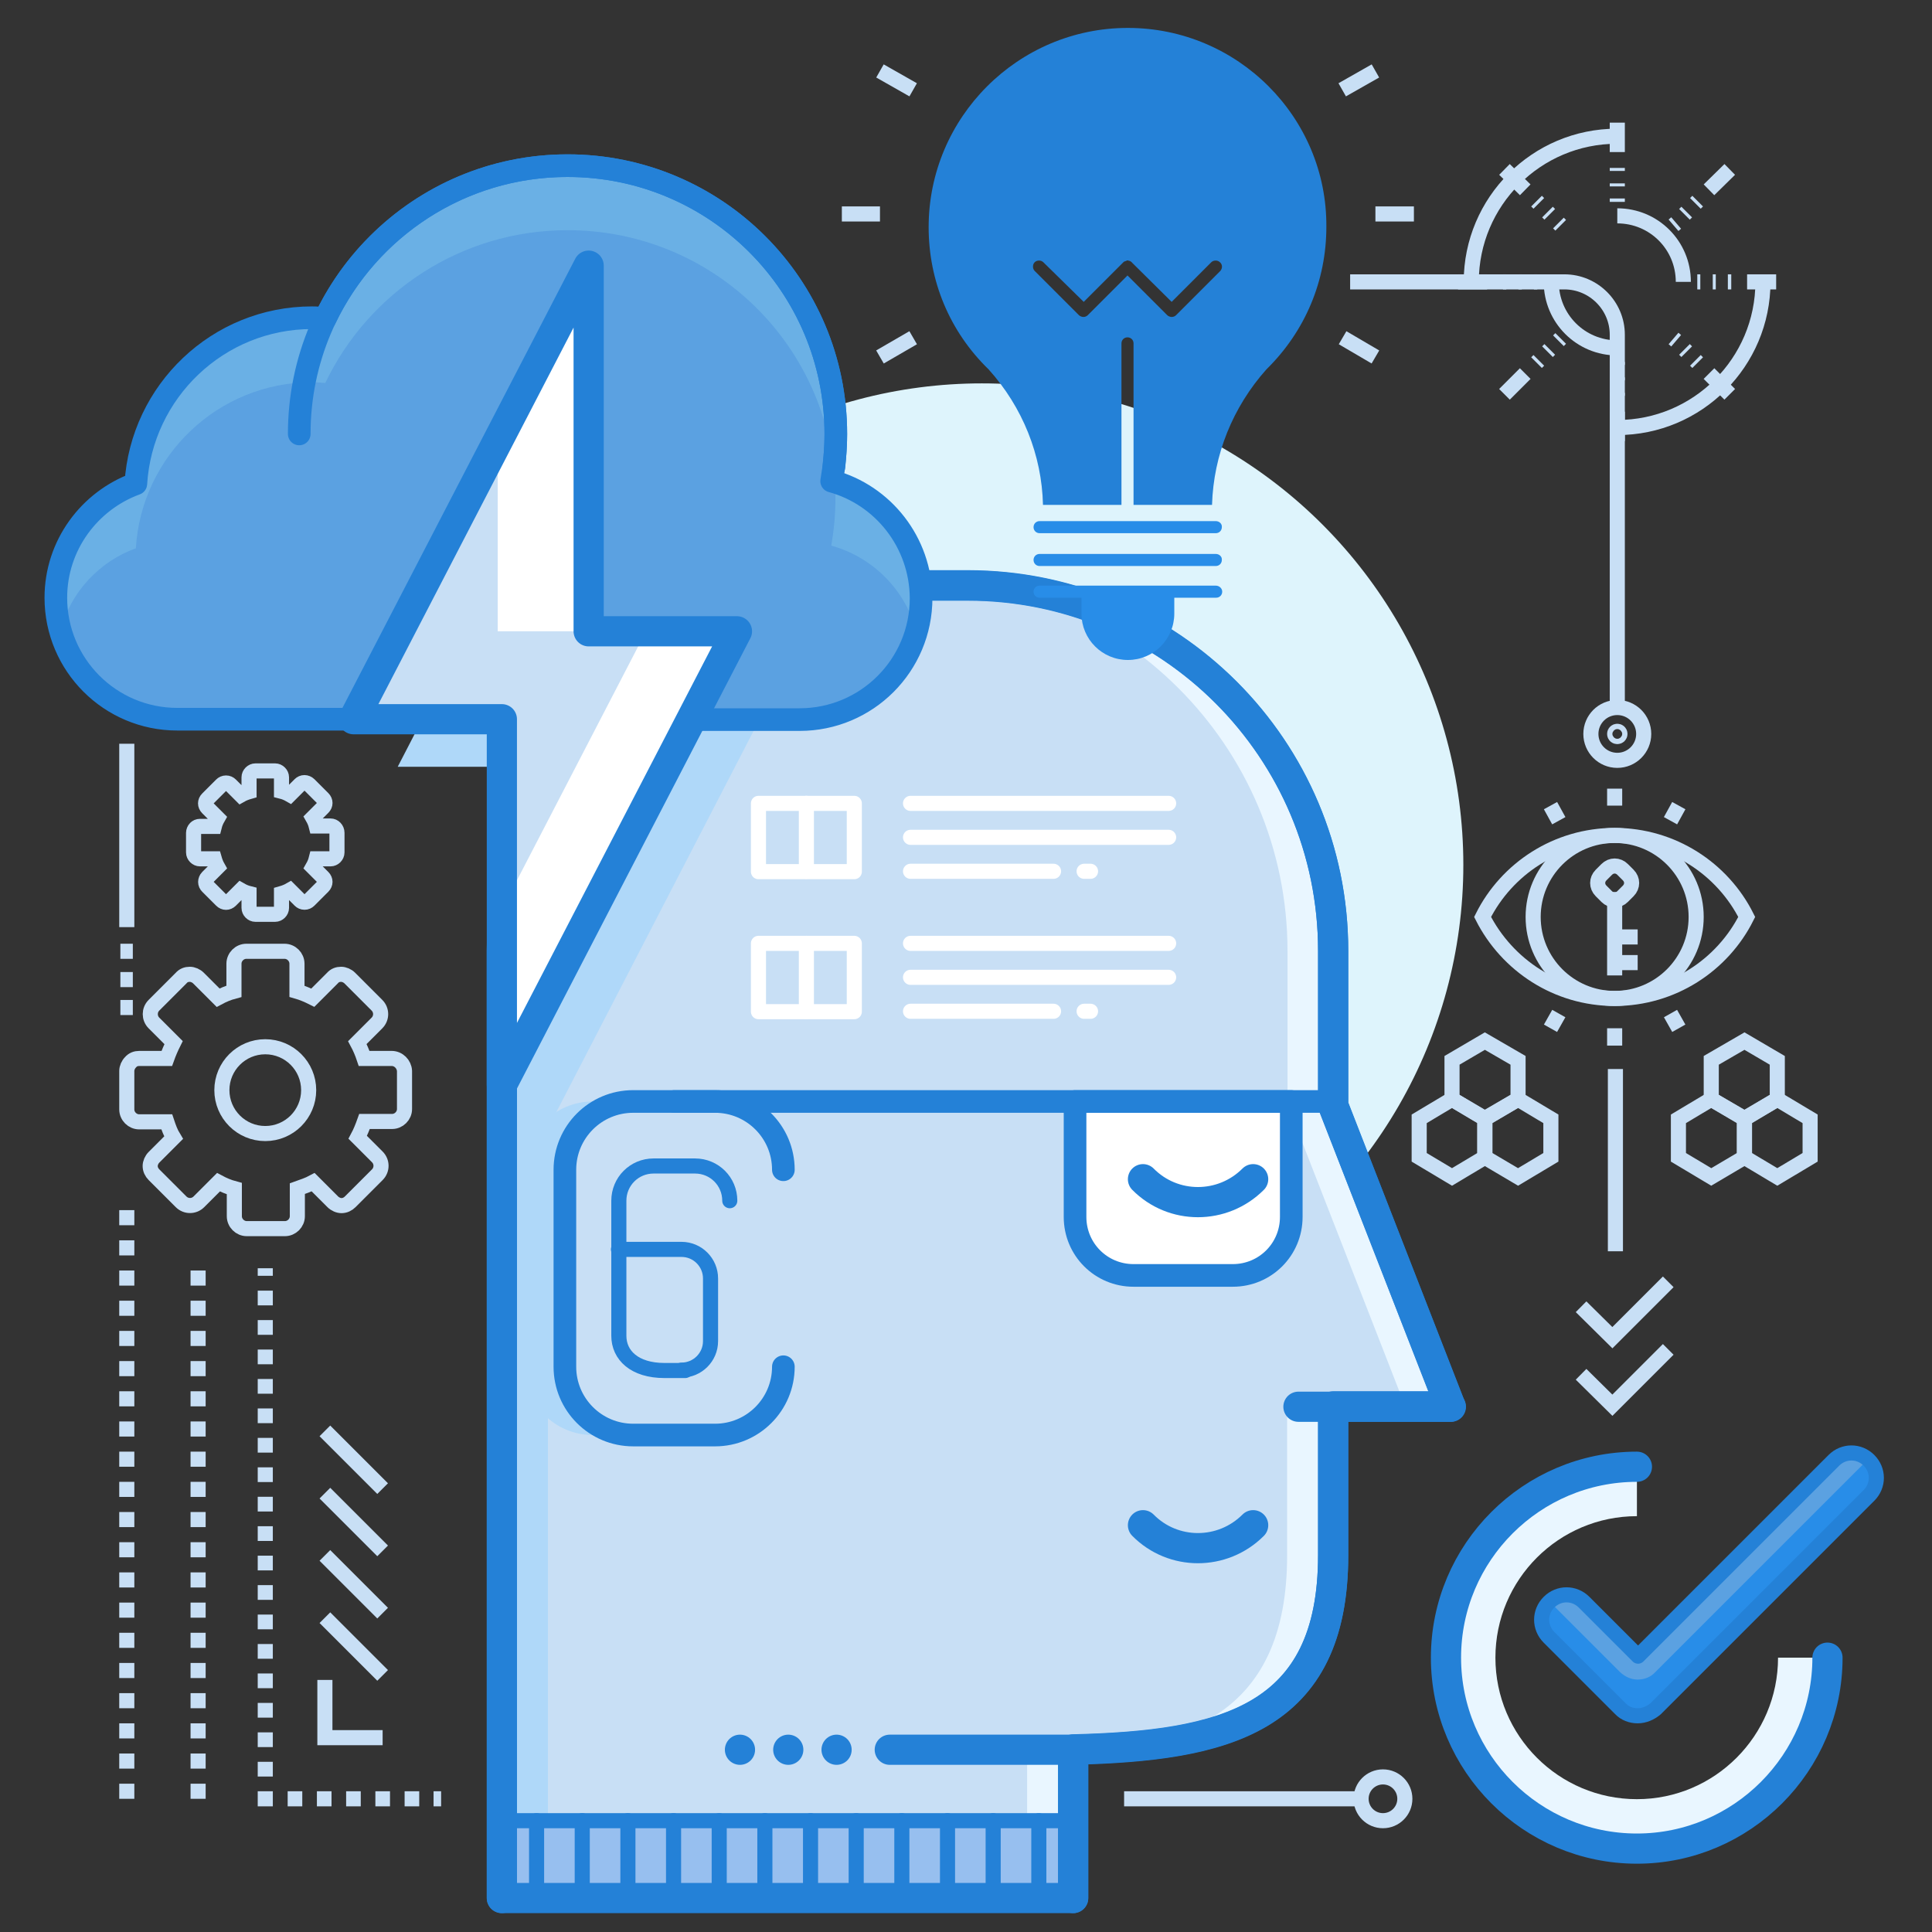
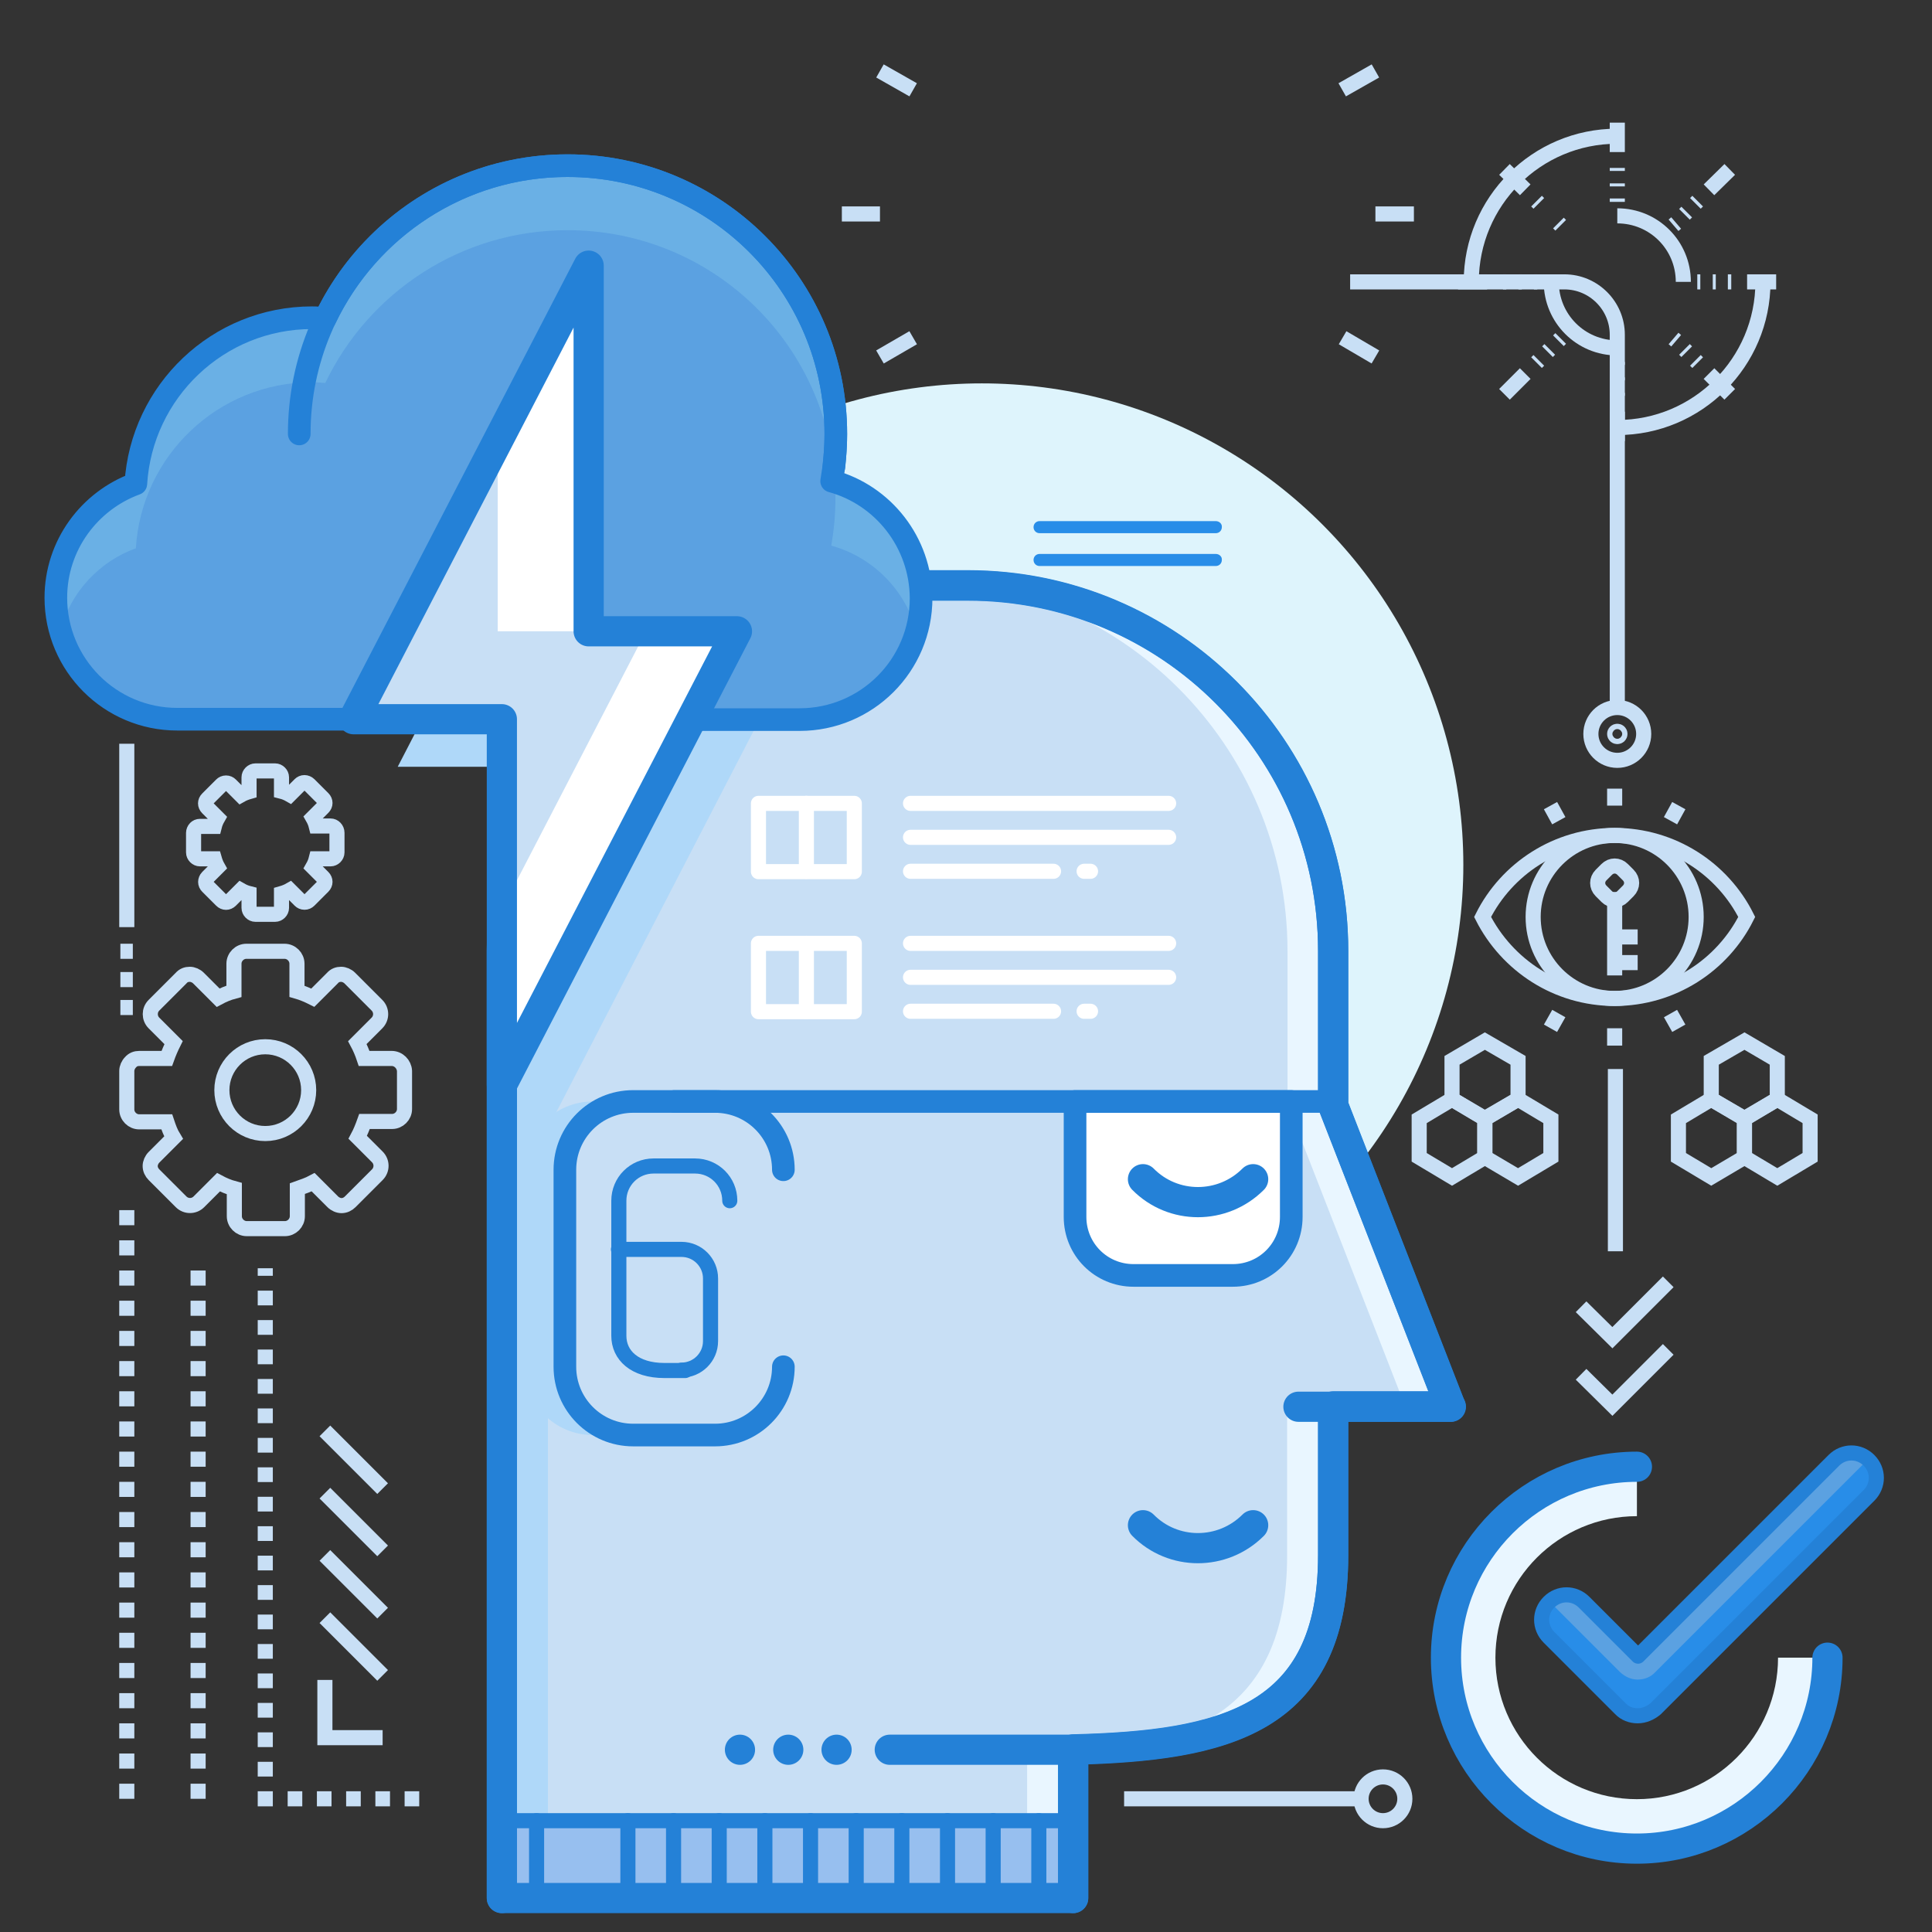
<svg xmlns="http://www.w3.org/2000/svg" id="Layer_1" style="enable-background:new 0 0 512 512;" version="1.1" viewBox="0 0 512 512" xml:space="preserve">
  <rect x="0" y="0" width="512" height="512" fill="#333333" stroke="none" />
  <style type="text/css">
	.st0{fill:#DEF4FC;}
	.st1{fill:#288DE8;}
	.st2{fill:#5BA1E1;}
	.st3{fill:#E9F6FF;}
	.st4{fill:#C8DFF5;}
	.st5{fill:#AFD8F9;}
	.st6{fill:#FFFFFF;}
	.st7{fill:#97BFEF;}
	.st8{fill:none;stroke:#2481D7;stroke-width:8;stroke-linecap:round;stroke-linejoin:round;stroke-miterlimit:10;}
	.st9{fill:none;stroke:#2481D7;stroke-width:6;stroke-linecap:round;stroke-linejoin:round;stroke-miterlimit:10;}
	.st10{fill:none;stroke:#2481D7;stroke-width:4;stroke-linecap:round;stroke-linejoin:round;stroke-miterlimit:10;}
	.st11{fill:none;stroke:#C8DFF5;stroke-width:4;stroke-miterlimit:10;}
	.st12{fill:none;stroke:#C8DFF5;stroke-width:4;stroke-linecap:square;stroke-miterlimit:10;}
	.st13{fill:#6AB0E5;}
	.st14{fill:none;stroke:#C8DFF5;stroke-width:4;stroke-miterlimit:10;stroke-dasharray:3.874,3.874;}
	.st15{fill:none;stroke:#C8DFF5;stroke-width:4;stroke-miterlimit:10;stroke-dasharray:3.902,3.902;}
	.st16{fill:none;stroke:#C8DFF5;stroke-width:4;stroke-miterlimit:10;stroke-dasharray:4,4;}
	.st17{fill:none;stroke:#9CBDFF;stroke-width:1.5;stroke-linecap:round;stroke-linejoin:round;stroke-miterlimit:10;}
	.st18{fill:#2481D7;}
	.st19{fill:none;stroke:#FFFFFF;stroke-width:4;stroke-linecap:round;stroke-linejoin:round;stroke-miterlimit:10;}
	.st20{fill:#D4E8FF;}
	.st21{fill:none;stroke:#C8DFF5;stroke-width:4;stroke-miterlimit:10;stroke-dasharray:4.066,4.066;}
	.st22{fill:none;stroke:#C8DFF5;stroke-width:4;stroke-miterlimit:10;stroke-dasharray:3.418,3.418;}
	.st23{fill:#E3F0FC;}
	.st24{fill:none;stroke:#FFFFFF;stroke-width:3;stroke-linecap:round;stroke-linejoin:round;stroke-miterlimit:10;}
	.st25{fill:none;stroke:#C8DFF5;stroke-width:4;stroke-linecap:round;stroke-miterlimit:10;}
	.st26{fill:none;stroke:#C8DFF5;stroke-width:4;stroke-miterlimit:10;stroke-dasharray:3.953,3.953;}
	.st27{fill:none;stroke:#C8DFF5;stroke-width:4;stroke-miterlimit:10;stroke-dasharray:3.792,3.792;}
	.st28{fill:none;stroke:#C8DFF5;stroke-width:4;stroke-miterlimit:10;stroke-dasharray:4.03,4.03;}
	.st29{fill:none;stroke:#C8DFF5;stroke-width:4;stroke-miterlimit:10;stroke-dasharray:4.307,4.307;}
	.st30{fill:none;stroke:#C8DFF5;stroke-width:4;stroke-miterlimit:10;stroke-dasharray:4.049,4.049;}
	.st31{fill:none;stroke:#C8DFF5;stroke-width:4;stroke-miterlimit:10;stroke-dasharray:4.103,4.103;}
	.st32{fill:none;stroke:#C8DFF5;stroke-width:4;stroke-miterlimit:10;stroke-dasharray:3.69,3.69;}
	.st33{fill:none;stroke:#C8DFF5;stroke-width:4;stroke-miterlimit:10;stroke-dasharray:3.818,3.818;}
	.st34{fill:none;stroke:#FFFFFF;stroke-width:4;stroke-miterlimit:10;}
	.st35{fill:none;stroke:#FFFFFF;stroke-width:4;stroke-miterlimit:10;stroke-dasharray:4,4;}
	.st36{fill:none;stroke:#C8DFF5;stroke-width:4;stroke-miterlimit:10;stroke-dasharray:4.108,4.108;}
	.st37{fill:none;stroke:#C8DFF5;stroke-width:4;stroke-miterlimit:10;stroke-dasharray:4.108,4.108;}
	.st38{fill:none;stroke:#C8DFF5;stroke-width:4;stroke-miterlimit:10;stroke-dasharray:4.107,4.107;}
	.st39{fill:none;stroke:#C8DFF5;stroke-width:4;stroke-miterlimit:10;stroke-dasharray:3.893,3.893;}
	.st40{fill:none;stroke:#C8DFF5;stroke-width:4;stroke-miterlimit:10;stroke-dasharray:3.979,3.979;}
	.st41{fill:none;stroke:#C8DFF5;stroke-width:4;stroke-linecap:round;stroke-linejoin:round;stroke-miterlimit:10;}
	.st42{fill:none;stroke:#FFFFFF;stroke-width:8;stroke-linecap:square;stroke-linejoin:round;stroke-miterlimit:10;}
	.st43{fill:none;stroke:#9EC5E5;stroke-width:4;stroke-miterlimit:10;}
	.st44{fill:none;stroke:#2481D7;stroke-width:6;stroke-linecap:round;stroke-linejoin:round;}
	.st45{fill:none;stroke:#2481D7;stroke-width:6;stroke-linecap:round;stroke-linejoin:round;stroke-dasharray:7.339,14.679;}
	.st46{fill:none;stroke:#2481D7;stroke-width:6;stroke-linecap:round;stroke-linejoin:round;stroke-dasharray:8.121,16.243;}
	.st47{fill:none;stroke:#2481D7;stroke-width:6;stroke-linecap:round;stroke-linejoin:round;stroke-dasharray:7.966,15.932;}
	.st48{fill:none;stroke:#C8DFF5;stroke-width:4;stroke-miterlimit:10;stroke-dasharray:3.842,3.842;}
	.st49{fill:none;stroke:#C8DFF5;stroke-width:4;stroke-miterlimit:10;stroke-dasharray:3.842,3.842;}
</style>
  <g>
    <g>
      <circle class="st0" cx="260.2" cy="229.2" r="127.6" />
      <g>
        <g>
          <g>
            <path class="st1" d="M434,454.7c-1.7,0-3.4-0.6-4.6-1.9l-18.9-18.9c-2.6-2.6-2.6-6.7,0-9.3c2.6-2.6,6.7-2.6,9.3,0l14.3,14.3        l51.9-51.9c2.6-2.6,6.7-2.6,9.3,0c2.6,2.6,2.6,6.7,0,9.3l-56.5,56.5C437.4,454,435.7,454.7,434,454.7z" />
          </g>
          <path class="st2" d="M434,445.1c1.7,0,3.4-0.6,4.6-1.9l56.3-56.3c-2.6-2.4-6.6-2.3-9.1,0.2L434,438.9l-14.3-14.3       c-2.5-2.5-6.5-2.5-9.1-0.2l18.7,18.7C430.7,444.4,432.3,445.1,434,445.1z" />
          <path class="st3" d="M471.2,439.3c0,20.7-16.8,37.5-37.4,37.5c-20.7,0-37.5-16.8-37.5-37.5c0-20.7,16.8-37.5,37.5-37.5v-13.1       c-27.9,0-50.6,22.7-50.6,50.6c0,27.9,22.7,50.6,50.6,50.6c27.9,0,50.5-22.7,50.5-50.6H471.2z" />
        </g>
        <path class="st3" d="M386,372.2l-31-79.5V252c0-54.3-44.2-98.5-98.5-98.5h-26.7c-54.3,0-98.5,44.2-98.5,98.5v251      c0,0.9,0.7,1.6,1.6,1.6h151.5c0.9,0,1.6-0.7,1.6-1.6v-37.6h0c0.1,0,0.3,0,0.4-0.1c16.8-0.5,35.2-2.2,48.2-9.9      c13.7-8.1,20.3-22.3,20.3-43.2v-37.8h29.5c0.5,0,1-0.3,1.4-0.7C386.1,373.3,386.2,372.7,386,372.2z" />
        <path class="st4" d="M372,373.7c0.3-0.4,0.4-1,0.2-1.5l-31-79.5V252c0-54.3-44.2-98.5-98.5-98.5h-12.8      c-54.3,0-98.5,44.2-98.5,98.5v251c0,0.9,0.7,1.6,1.6,1.6h137.6c0.9,0,1.6-0.7,1.6-1.6v-37.6h0c0.1,0,0.3,0,0.4-0.1      c16.8-0.5,35.2-2.2,48.2-9.9c13.7-8.1,20.3-22.3,20.3-43.2v-37.8H355h15.7C371.2,374.4,371.7,374.2,372,373.7z" />
        <g>
          <polygon class="st5" points="206.9,179.8 167.6,179.8 167.6,82.9 105.4,203.2 144.7,203.2 144.7,300      " />
        </g>
        <path class="st6" d="M284.9,291.9v30.6c0,8.6,6.9,15.5,15.5,15.5h26.3c8.6,0,15.5-6.9,15.5-15.5v-30.6H284.9z" />
        <path class="st5" d="M145.2,503V252c0-54.1,43.9-98.2,98-98.5c-0.2,0-0.3,0-0.5,0h-12.8c-54.3,0-98.5,44.2-98.5,98.5v251      c0,0.9,0.7,1.6,1.6,1.6h13.8C146,504.6,145.2,503.9,145.2,503z" />
        <rect class="st7" height="20.4" width="151.5" x="133" y="482.5" />
        <g>
          <path class="st8" d="M133,503V367.1v-5.5V252c0-53.4,43.4-96.8,96.8-96.8h26.7c53.5,0,96.8,43.4,96.8,96.8v41l31.1,79.8h-31.1       v39.4c0,43.8-29,50.5-68.9,51.5V503" />
          <path class="st8" d="M302.9,312.5c8,8.1,21.1,8.1,29.2,0" />
          <path class="st8" d="M302.9,404.2c8,8.1,21.1,8.1,29.2,0" />
          <g>
            <path class="st8" d="M229.8,155.1h26.7c53.5,0,96.8,43.4,96.8,96.8v41l31.1,79.8h-31.1v39.4c0,43.8-29,50.5-68.9,51.5V503H133        V367.1v-5.5V252C133,198.5,176.4,155.1,229.8,155.1z" />
            <line class="st8" x1="384.5" x2="344.1" y1="372.8" y2="372.8" />
            <line class="st8" x1="235.8" x2="286.1" y1="463.7" y2="463.7" />
            <line class="st8" x1="221.7" x2="221.7" y1="463.7" y2="463.7" />
            <line class="st8" x1="208.9" x2="208.9" y1="463.7" y2="463.7" />
            <line class="st8" x1="196.1" x2="196.1" y1="463.7" y2="463.7" />
          </g>
        </g>
        <path class="st4" d="M189.5,291.9h-21.7c-10,0-18.1,8.1-18.1,18.1v52.2c0,10,8.1,18.1,18.1,18.1h21.7c10,0,18.1-8.1,18.1-18.1      V310C207.6,300,199.5,291.9,189.5,291.9z" />
        <path class="st5" d="M149.7,362.2V310c0-10,8.1-18.1,18.1-18.1h-10.7c-10,0-18.1,8.1-18.1,18.1v52.2c0,10,8.1,18.1,18.1,18.1      h10.7C157.8,380.3,149.7,372.2,149.7,362.2z" />
        <path class="st9" d="M207.6,310c0-10-8.1-18.1-18.1-18.1h-21.7c-10,0-18.1,8.1-18.1,18.1v52.2c0,10,8.1,18.1,18.1,18.1h21.7      c10,0,18.1-8.1,18.1-18.1" />
        <path class="st10" d="M193.4,318.2c0-5.1-4.1-9.2-9.2-9.2h-11c-5.1,0-9.2,4.1-9.2,9.2V354c0,5.1,4.1,9.2,12.1,9.2h5.5" />
        <g>
          <g>
            <path class="st10" d="M434,454.7c-1.7,0-3.4-0.6-4.6-1.9l-18.9-18.9c-2.6-2.6-2.6-6.7,0-9.3c2.6-2.6,6.7-2.6,9.3,0l14.3,14.3        l51.9-51.9c2.6-2.6,6.7-2.6,9.3,0c2.6,2.6,2.6,6.7,0,9.3l-56.5,56.5C437.4,454,435.7,454.7,434,454.7z" />
          </g>
          <g>
            <path class="st8" d="M484.3,439.3c0,27.9-22.7,50.6-50.5,50.6c-27.9,0-50.6-22.7-50.6-50.6c0-27.9,22.7-50.6,50.6-50.6" />
          </g>
        </g>
        <path class="st10" d="M163.9,331.1h16.7c4.3,0,7.7,3.5,7.7,7.7v16.6c0,4.3-3.5,7.7-7.7,7.7" />
        <g>
          <path class="st11" d="M427.9,221.4c-15.3,0-28.6,8.8-35,21.6c6.5,12.8,19.7,21.6,35,21.6c15.3,0,28.6-8.8,35-21.6       C456.5,230.2,443.2,221.4,427.9,221.4z" />
          <circle class="st11" cx="427.9" cy="243" r="21.6" />
          <g>
            <g>
              <line class="st11" x1="427.9" x2="427.9" y1="209" y2="213.5" />
              <line class="st11" x1="427.9" x2="427.9" y1="272.5" y2="277.1" />
            </g>
            <g>
              <line class="st11" x1="410.9" x2="413.1" y1="213.5" y2="217.5" />
              <line class="st11" x1="442.7" x2="444.9" y1="268.6" y2="272.5" />
            </g>
            <g>
              <line class="st11" x1="410.9" x2="413.1" y1="272.5" y2="268.6" />
              <line class="st11" x1="442.7" x2="444.9" y1="217.5" y2="213.5" />
            </g>
          </g>
          <g>
            <path class="st11" d="M431.5,231.9c1.2,1.2,1.2,3,0,4.2l-1.5,1.5c-1.2,1.2-3,1.2-4.2,0l-1.5-1.5c-1.2-1.2-1.2-3,0-4.2l1.5-1.5        c1.2-1.2,3-1.2,4.2,0L431.5,231.9z" />
            <line class="st12" x1="427.9" x2="427.9" y1="238.4" y2="256.5" />
            <line class="st11" x1="434" x2="428.1" y1="248.3" y2="248.3" />
            <line class="st11" x1="434" x2="428.1" y1="255.1" y2="255.1" />
          </g>
        </g>
        <g>
          <line class="st10" x1="133" x2="284.5" y1="482.5" y2="482.5" />
          <g>
            <line class="st10" x1="142.2" x2="142.2" y1="482.5" y2="503" />
-             <line class="st10" x1="154.3" x2="154.3" y1="482.5" y2="503" />
            <line class="st10" x1="166.4" x2="166.4" y1="482.5" y2="503" />
            <line class="st10" x1="178.5" x2="178.5" y1="482.5" y2="503" />
            <line class="st10" x1="190.6" x2="190.6" y1="482.5" y2="503" />
            <line class="st10" x1="202.7" x2="202.7" y1="482.5" y2="503" />
            <line class="st10" x1="214.8" x2="214.8" y1="482.5" y2="503" />
            <line class="st10" x1="226.9" x2="226.9" y1="482.5" y2="503" />
            <line class="st10" x1="239" x2="239" y1="482.5" y2="503" />
            <line class="st10" x1="251.1" x2="251.1" y1="482.5" y2="503" />
            <line class="st10" x1="263.2" x2="263.2" y1="482.5" y2="503" />
            <line class="st10" x1="275.3" x2="275.3" y1="482.5" y2="503" />
          </g>
        </g>
        <g>
          <g>
            <polyline class="st11" points="419,346.3 427.3,354.5 442.1,339.7       " />
          </g>
          <g>
            <polyline class="st11" points="419,364.2 427.3,372.4 442.1,357.6       " />
          </g>
        </g>
        <line class="st11" x1="297.9" x2="360.6" y1="476.7" y2="476.7" />
        <circle class="st11" cx="366.5" cy="476.7" r="5.8" />
        <path class="st9" d="M284.9,291.9v30.6c0,8.6,6.9,15.5,15.5,15.5h26.3c8.6,0,15.5-6.9,15.5-15.5v-30.6H284.9z" />
        <line class="st9" x1="353.3" x2="178.7" y1="291.9" y2="291.9" />
        <line class="st11" x1="428.1" x2="428.1" y1="283.3" y2="331.6" />
        <g>
          <path class="st13" d="M220.4,127.5c0.7-4.1,1.1-8.3,1.1-12.5c0-39.3-31.8-71.1-71.1-71.1c-28.3,0-52.8,16.6-64.2,40.5       c-1.2-0.1-2.3-0.2-3.5-0.2c-24.9,0-45.2,19.5-46.7,44c-12.3,4.5-21.2,16.3-21.2,30.2c0,17.8,14.4,32.2,32.2,32.2H133v-0.1H93.7       L156,70.4v96.9h39.3l-12.1,23.4h28.7c17.8,0,32.2-14.4,32.2-32.2C244,143.7,234,131.2,220.4,127.5z" />
          <path class="st2" d="M211.8,190.7c14.8,0,27.3-10,31-23.6c-3-10.9-11.6-19.5-22.5-22.5c0.7-4.1,1.1-8.3,1.1-12.5       c0-1.4-0.1-2.9-0.1-4.3c-0.3-0.1-0.7-0.2-1-0.3c0.2-1.3,0.4-2.7,0.6-4C216.7,88.2,186.8,61,150.4,61       c-28.3,0-52.8,16.6-64.2,40.5c-1.2-0.1-2.3-0.2-3.5-0.2c-24.9,0-45.2,19.5-46.7,44c-9.7,3.5-17.2,11.6-20,21.7       c3.8,13.6,16.2,23.6,31,23.6h55.5l0-0.1h-8.9L156,70.4v17.1v79.7h39.3l-8.9,17.1l-3.3,6.3h8.9H211.8z" />
          <g>
            <polygon class="st6" points="195.3,167.3 156,167.3 156,70.4 93.7,190.6 133,190.6 133,287.5       " />
          </g>
          <polygon class="st4" points="133,190.6 133,241 171.2,167.3 156,167.3 131.9,167.3 131.9,116.8 93.7,190.6 109,190.6      " />
          <path class="st9" d="M79.3,115c0-39.3,31.8-71.1,71.1-71.1c39.3,0,71.1,31.8,71.1,71.1c0,2.9-0.2,5.8-0.5,8.7" />
          <path class="st9" d="M220.4,127.5c0.7-4.1,1.1-8.3,1.1-12.5c0-39.3-31.8-71.1-71.1-71.1c-28.3,0-52.8,16.6-64.2,40.5       c-1.2-0.1-2.3-0.2-3.5-0.2c-24.9,0-45.2,19.5-46.7,44c-12.3,4.5-21.2,16.3-21.2,30.2c0,17.8,14.4,32.2,32.2,32.2H133v-0.1H93.7       L156,70.4v96.9h39.3l-12.1,23.4h28.7c17.8,0,32.2-14.4,32.2-32.2C244,143.7,234,131.2,220.4,127.5z" />
          <g>
            <polygon class="st8" points="195.3,167.3 156,167.3 156,70.4 93.7,190.6 133,190.6 133,287.5       " />
          </g>
        </g>
        <g>
          <g>
-             <line class="st11" x1="116.9" x2="114.9" y1="476.7" y2="476.7" />
            <line class="st14" x1="111.1" x2="74.3" y1="476.7" y2="476.7" />
            <polyline class="st11" points="72.3,476.7 70.3,476.7 70.3,474.7       " />
            <line class="st15" x1="70.3" x2="70.3" y1="470.8" y2="340.1" />
            <line class="st11" x1="70.3" x2="70.3" y1="338.1" y2="336.1" />
          </g>
        </g>
        <line class="st16" x1="52.5" x2="52.5" y1="476.7" y2="336.1" />
        <line class="st16" x1="33.6" x2="33.6" y1="476.7" y2="320.5" />
        <g>
          <g>
            <g>
              <path class="st11" d="M103.8,280.5h-7.3c-0.5-1.5-1.1-2.9-1.8-4.2l5.2-5.2c1.3-1.3,1.3-3.4,0-4.7l-7.2-7.2         c-0.6-0.6-1.5-1-2.3-1c-0.9,0-1.7,0.3-2.3,1l-5.2,5.2c-1.4-0.7-2.8-1.3-4.2-1.7v-7.3c0-1.8-1.5-3.3-3.3-3.3H65.3         c-1.8,0-3.3,1.5-3.3,3.3v7.3c-1.5,0.4-2.9,1-4.2,1.7l-5.2-5.2c-0.6-0.6-1.5-1-2.3-1c-0.9,0-1.7,0.3-2.3,1l-7.2,7.2         c-1.3,1.3-1.3,3.4,0,4.7l5.2,5.2c-0.7,1.4-1.3,2.8-1.8,4.2h-7.3c-0.9,0-1.7,0.3-2.3,1c-0.6,0.6-1,1.5-1,2.3V294         c0,1.8,1.5,3.3,3.3,3.3h7.3c0.5,1.5,1,2.9,1.8,4.2l-5.2,5.2c-0.6,0.6-1,1.5-1,2.3c0,0.9,0.4,1.7,1,2.3l7.2,7.2         c1.3,1.3,3.4,1.3,4.7,0l5.2-5.2c1.3,0.7,2.7,1.3,4.2,1.7v7.3c0,1.8,1.5,3.3,3.3,3.3h10.1c1.8,0,3.3-1.5,3.3-3.3V315         c1.4-0.5,2.9-1,4.2-1.7l5.2,5.2c0.6,0.6,1.5,1,2.3,1c0.9,0,1.7-0.4,2.3-1l7.2-7.2c1.3-1.3,1.3-3.4,0-4.7l-5.2-5.2         c0.7-1.3,1.3-2.8,1.8-4.2h7.3c1.8,0,3.3-1.5,3.3-3.3v-10.1C107.1,282,105.6,280.5,103.8,280.5z" />
            </g>
            <circle class="st11" cx="70.3" cy="288.9" r="11.5" />
          </g>
          <g>
            <g>
              <path class="st11" d="M87.6,218.9h-3.8c-0.2-0.8-0.5-1.5-0.9-2.2l2.7-2.7c0.7-0.7,0.7-1.7,0-2.4l-3.7-3.7         c-0.3-0.3-0.8-0.5-1.2-0.5c-0.5,0-0.9,0.2-1.2,0.5l-2.7,2.7c-0.7-0.4-1.4-0.7-2.2-0.9V206c0-0.9-0.8-1.7-1.7-1.7h-5.2         c-0.9,0-1.7,0.8-1.7,1.7v3.8c-0.7,0.2-1.5,0.5-2.2,0.9l-2.7-2.7c-0.3-0.3-0.7-0.5-1.2-0.5c-0.5,0-0.9,0.2-1.2,0.5l-3.7,3.7         c-0.7,0.7-0.7,1.7,0,2.4l2.7,2.7c-0.4,0.7-0.7,1.4-0.9,2.2h-3.8c-0.5,0-0.9,0.2-1.2,0.5c-0.3,0.3-0.5,0.8-0.5,1.2v5.2         c0,0.9,0.8,1.7,1.7,1.7h3.8c0.2,0.7,0.5,1.5,0.9,2.2l-2.7,2.7c-0.3,0.3-0.5,0.8-0.5,1.2c0,0.5,0.2,0.9,0.5,1.2l3.7,3.7         c0.7,0.7,1.7,0.7,2.4,0l2.7-2.7c0.7,0.4,1.4,0.7,2.2,0.9v3.8c0,0.9,0.8,1.7,1.7,1.7h5.2c0.9,0,1.7-0.8,1.7-1.7v-3.8         c0.7-0.2,1.5-0.5,2.2-0.9l2.7,2.7c0.3,0.3,0.7,0.5,1.2,0.5c0.5,0,0.9-0.2,1.2-0.5l3.7-3.7c0.7-0.7,0.7-1.7,0-2.4l-2.7-2.7         c0.4-0.7,0.7-1.4,0.9-2.2h3.8c0.9,0,1.7-0.8,1.7-1.7v-5.2C89.3,219.7,88.5,218.9,87.6,218.9z" />
            </g>
          </g>
        </g>
        <g>
          <line class="st11" x1="86.1" x2="101.4" y1="379.2" y2="394.5" />
          <line class="st11" x1="86.1" x2="101.4" y1="395.7" y2="411" />
          <line class="st11" x1="86.1" x2="101.4" y1="412.2" y2="427.5" />
          <line class="st11" x1="86.1" x2="101.4" y1="428.7" y2="444" />
          <polyline class="st11" points="86.1,445.2 86.1,460.5 101.4,460.5      " />
        </g>
        <g>
          <g>
            <polygon class="st11" points="384.8,281 393.5,275.9 402.3,281 402.3,291.3 393.5,296.4 384.8,291.3       " />
            <polygon class="st11" points="393.5,296.5 402.3,291.3 411,296.5 411,306.7 402.3,311.9 393.5,306.7       " />
            <polygon class="st11" points="376.1,296.5 384.8,291.3 393.5,296.5 393.5,306.7 384.8,311.9 376.1,306.7       " />
          </g>
          <g>
            <polygon class="st11" points="453.5,281 462.3,275.9 471,281 471,291.3 462.3,296.4 453.5,291.3       " />
            <polygon class="st11" points="462.3,296.5 471,291.3 479.7,296.5 479.7,306.7 471,311.9 462.3,306.7       " />
            <polygon class="st11" points="444.8,296.5 453.5,291.3 462.3,296.5 462.3,306.7 453.5,311.9 444.8,306.7       " />
          </g>
        </g>
        <g>
-           <path class="st18" d="M298.9,7.4c-29.1,0-52.8,23.7-52.8,52.8c0,14.3,5.6,27.7,15.9,37.7c9,10,14.1,22.7,14.4,35.9h20.8V91       c0-0.9,0.7-1.6,1.6-1.6c0.9,0,1.6,0.7,1.6,1.6v42.8h20.8c0.4-13.3,5.5-25.9,14.4-35.9c10.3-10.1,15.9-23.5,15.9-37.8       C351.7,31.1,328,7.4,298.9,7.4z M323.4,71.8l-11.7,11.7c-0.3,0.3-0.7,0.5-1.2,0.5c-0.4,0-0.9-0.2-1.2-0.5l-10.5-10.5       l-10.5,10.5c-0.3,0.3-0.7,0.5-1.2,0.5h0c-0.4,0-0.9-0.2-1.2-0.5l-11.7-11.7c-0.6-0.6-0.6-1.7,0-2.3c0.6-0.6,1.7-0.6,2.3,0       L287.2,80l10.5-10.5l0,0c0,0,0,0,0,0c0.1-0.1,0.2-0.2,0.3-0.2c0.1,0,0.1-0.1,0.2-0.1c0.1,0,0.2,0,0.3-0.1       c0.1,0,0.2-0.1,0.3-0.1c0.1,0,0.2,0,0.3,0.1c0.1,0,0.2,0,0.4,0.1c0.2,0.1,0.3,0.2,0.4,0.3c0,0,0.1,0,0.1,0.1v0c0,0,0,0,0,0       L310.5,80l10.5-10.5c0.6-0.6,1.7-0.6,2.3,0C324,70.1,324,71.1,323.4,71.8z" />
          <path class="st1" d="M322.2,146.8h-46.7c-0.9,0-1.6,0.7-1.6,1.6c0,0.9,0.7,1.6,1.6,1.6h46.7c0.9,0,1.6-0.7,1.6-1.6       C323.9,147.5,323.1,146.8,322.2,146.8z" />
          <path class="st1" d="M322.2,138.1h-46.7c-0.9,0-1.6,0.7-1.6,1.6c0,0.9,0.7,1.6,1.6,1.6h46.7c0.9,0,1.6-0.7,1.6-1.6       C323.9,138.8,323.1,138.1,322.2,138.1z" />
-           <path class="st1" d="M322.2,155.2h-46.7c-0.9,0-1.6,0.7-1.6,1.6c0,0.9,0.7,1.6,1.6,1.6h11.1v4.2c0,6.8,5.5,12.3,12.3,12.3       c6.8,0,12.3-5.5,12.3-12.3v-4.2h11.1c0.9,0,1.6-0.7,1.6-1.6C323.9,155.9,323.1,155.2,322.2,155.2z" />
        </g>
        <g>
          <g>
            <line class="st11" x1="374.7" x2="364.5" y1="56.7" y2="56.7" />
            <line class="st11" x1="233.2" x2="223.1" y1="56.7" y2="56.7" />
          </g>
          <g>
            <line class="st11" x1="364.5" x2="355.7" y1="18.8" y2="23.8" />
            <line class="st11" x1="242" x2="233.2" y1="89.5" y2="94.6" />
          </g>
          <g>
            <line class="st11" x1="233.2" x2="242" y1="18.8" y2="23.8" />
            <line class="st11" x1="355.8" x2="364.5" y1="89.5" y2="94.6" />
          </g>
        </g>
        <line class="st11" x1="33.6" x2="33.6" y1="245.7" y2="197.1" />
        <line class="st11" x1="31.9" x2="35.2" y1="252.1" y2="252.1" />
        <line class="st11" x1="31.9" x2="35.2" y1="259.6" y2="259.6" />
        <line class="st11" x1="31.9" x2="35.2" y1="267" y2="267" />
        <g>
          <g>
            <rect class="st19" height="18.1" width="25.4" x="201" y="212.9" />
            <line class="st19" x1="241.3" x2="309.7" y1="212.9" y2="212.9" />
            <line class="st19" x1="241.3" x2="309.7" y1="221.9" y2="221.9" />
            <line class="st19" x1="241.3" x2="279.2" y1="230.9" y2="230.9" />
            <line class="st19" x1="287.3" x2="289" y1="230.9" y2="230.9" />
            <line class="st19" x1="213.7" x2="213.7" y1="212.9" y2="230.9" />
          </g>
          <g>
            <rect class="st19" height="18.1" width="25.4" x="201" y="250" />
            <line class="st19" x1="241.3" x2="309.7" y1="250" y2="250" />
            <line class="st19" x1="241.3" x2="309.7" y1="259" y2="259" />
            <line class="st19" x1="241.3" x2="279.2" y1="268" y2="268" />
            <line class="st19" x1="287.3" x2="289" y1="268" y2="268" />
            <line class="st19" x1="213.7" x2="213.7" y1="250" y2="268" />
          </g>
        </g>
        <g>
          <path class="st11" d="M428.6,187.5V88.7c0-7.7-6.3-14-14-14h-56.8" />
          <g>
            <circle class="st11" cx="428.6" cy="194.5" r="7" />
            <circle class="st11" cx="428.6" cy="194.5" r="0.7" />
          </g>
        </g>
        <g>
          <g>
            <g>
              <line class="st11" x1="428.6" x2="428.6" y1="32.5" y2="40.3" />
              <line class="st11" x1="428.6" x2="428.6" y1="44.5" y2="45.3" />
              <line class="st11" x1="428.6" x2="428.6" y1="48.6" y2="49.4" />
              <line class="st11" x1="428.6" x2="428.6" y1="52.6" y2="53.5" />
            </g>
            <g>
              <line class="st11" x1="428.6" x2="428.6" y1="116.9" y2="109.1" />
              <line class="st11" x1="428.6" x2="428.6" y1="104.9" y2="104.1" />
              <line class="st11" x1="428.6" x2="428.6" y1="100.8" y2="100" />
              <line class="st11" x1="428.6" x2="428.6" y1="96.7" y2="95.9" />
            </g>
          </g>
          <g>
            <g>
              <line class="st11" x1="458.4" x2="452.9" y1="44.9" y2="50.3" />
              <line class="st11" x1="449.9" x2="449.3" y1="53.3" y2="53.9" />
              <line class="st11" x1="447" x2="446.4" y1="56.2" y2="56.8" />
              <line class="st11" x1="444.2" x2="443.5" y1="59.1" y2="59.7" />
            </g>
            <g>
              <line class="st11" x1="398.7" x2="404.2" y1="104.5" y2="99" />
              <line class="st11" x1="407.2" x2="407.8" y1="96.1" y2="95.5" />
              <line class="st11" x1="410.1" x2="410.7" y1="93.2" y2="92.6" />
              <line class="st11" x1="413" x2="413.6" y1="90.3" y2="89.7" />
            </g>
          </g>
          <g>
            <g>
              <line class="st11" x1="470.7" x2="463" y1="74.7" y2="74.7" />
              <line class="st11" x1="458.8" x2="457.9" y1="74.7" y2="74.7" />
              <line class="st11" x1="454.7" x2="453.9" y1="74.7" y2="74.7" />
              <line class="st11" x1="450.6" x2="449.8" y1="74.7" y2="74.7" />
            </g>
            <g>
              <line class="st11" x1="386.4" x2="394.1" y1="74.7" y2="74.7" />
              <line class="st11" x1="398.3" x2="399.2" y1="74.7" y2="74.7" />
              <line class="st11" x1="402.4" x2="403.3" y1="74.7" y2="74.7" />
              <line class="st11" x1="406.5" x2="407.4" y1="74.7" y2="74.7" />
            </g>
          </g>
          <g>
            <g>
              <line class="st11" x1="458.4" x2="452.9" y1="104.5" y2="99" />
              <line class="st11" x1="449.9" x2="449.3" y1="96.1" y2="95.5" />
              <line class="st11" x1="447" x2="446.4" y1="93.2" y2="92.6" />
              <line class="st11" x1="444.2" x2="443.5" y1="90.3" y2="89.7" />
            </g>
            <g>
              <line class="st11" x1="398.7" x2="404.2" y1="44.9" y2="50.3" />
              <line class="st11" x1="407.2" x2="407.8" y1="53.3" y2="53.9" />
-               <line class="st11" x1="410.1" x2="410.7" y1="56.2" y2="56.8" />
              <line class="st11" x1="413" x2="413.6" y1="59.1" y2="59.7" />
            </g>
          </g>
          <g>
            <path class="st11" d="M467.2,74.7c0,21.3-17.3,38.6-38.6,38.6" />
            <path class="st11" d="M389.9,74.7c0-21.3,17.3-38.6,38.6-38.6" />
          </g>
          <g>
            <path class="st11" d="M428.6,92.2c-9.7,0-17.5-7.8-17.5-17.5" />
            <path class="st11" d="M428.6,57.2c9.7,0,17.5,7.8,17.5,17.5" />
          </g>
        </g>
      </g>
    </g>
  </g>
</svg>